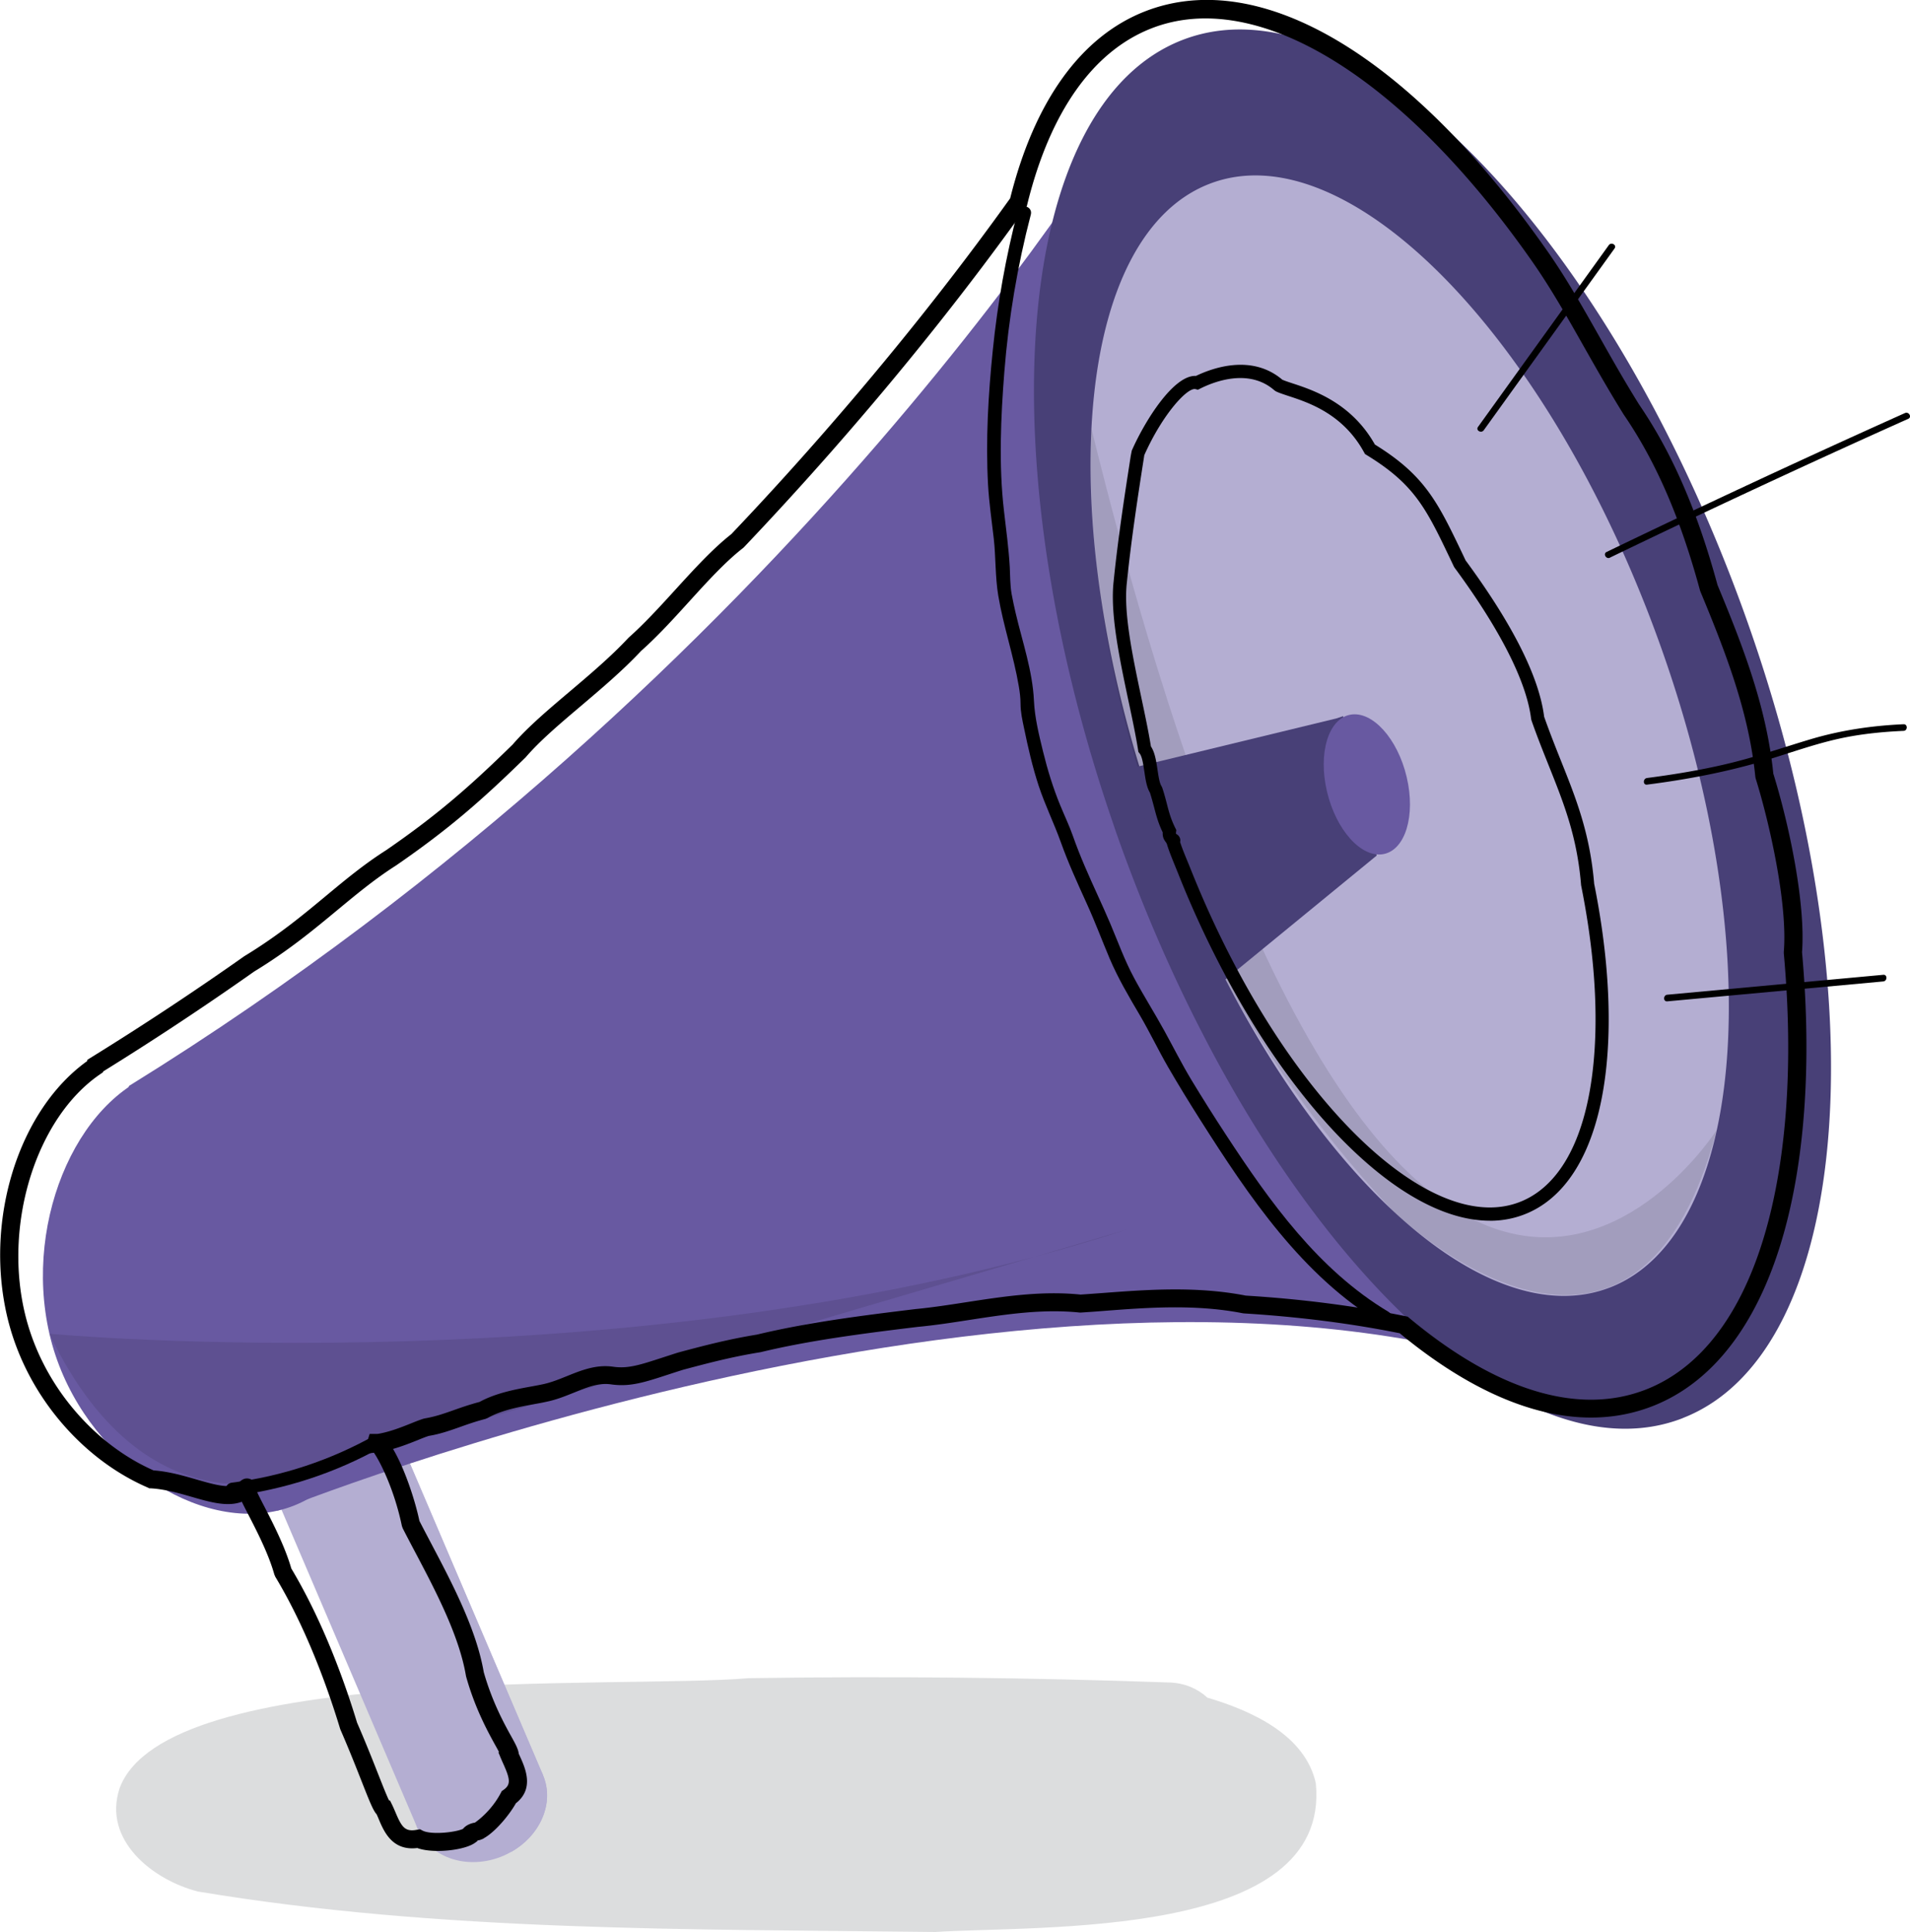
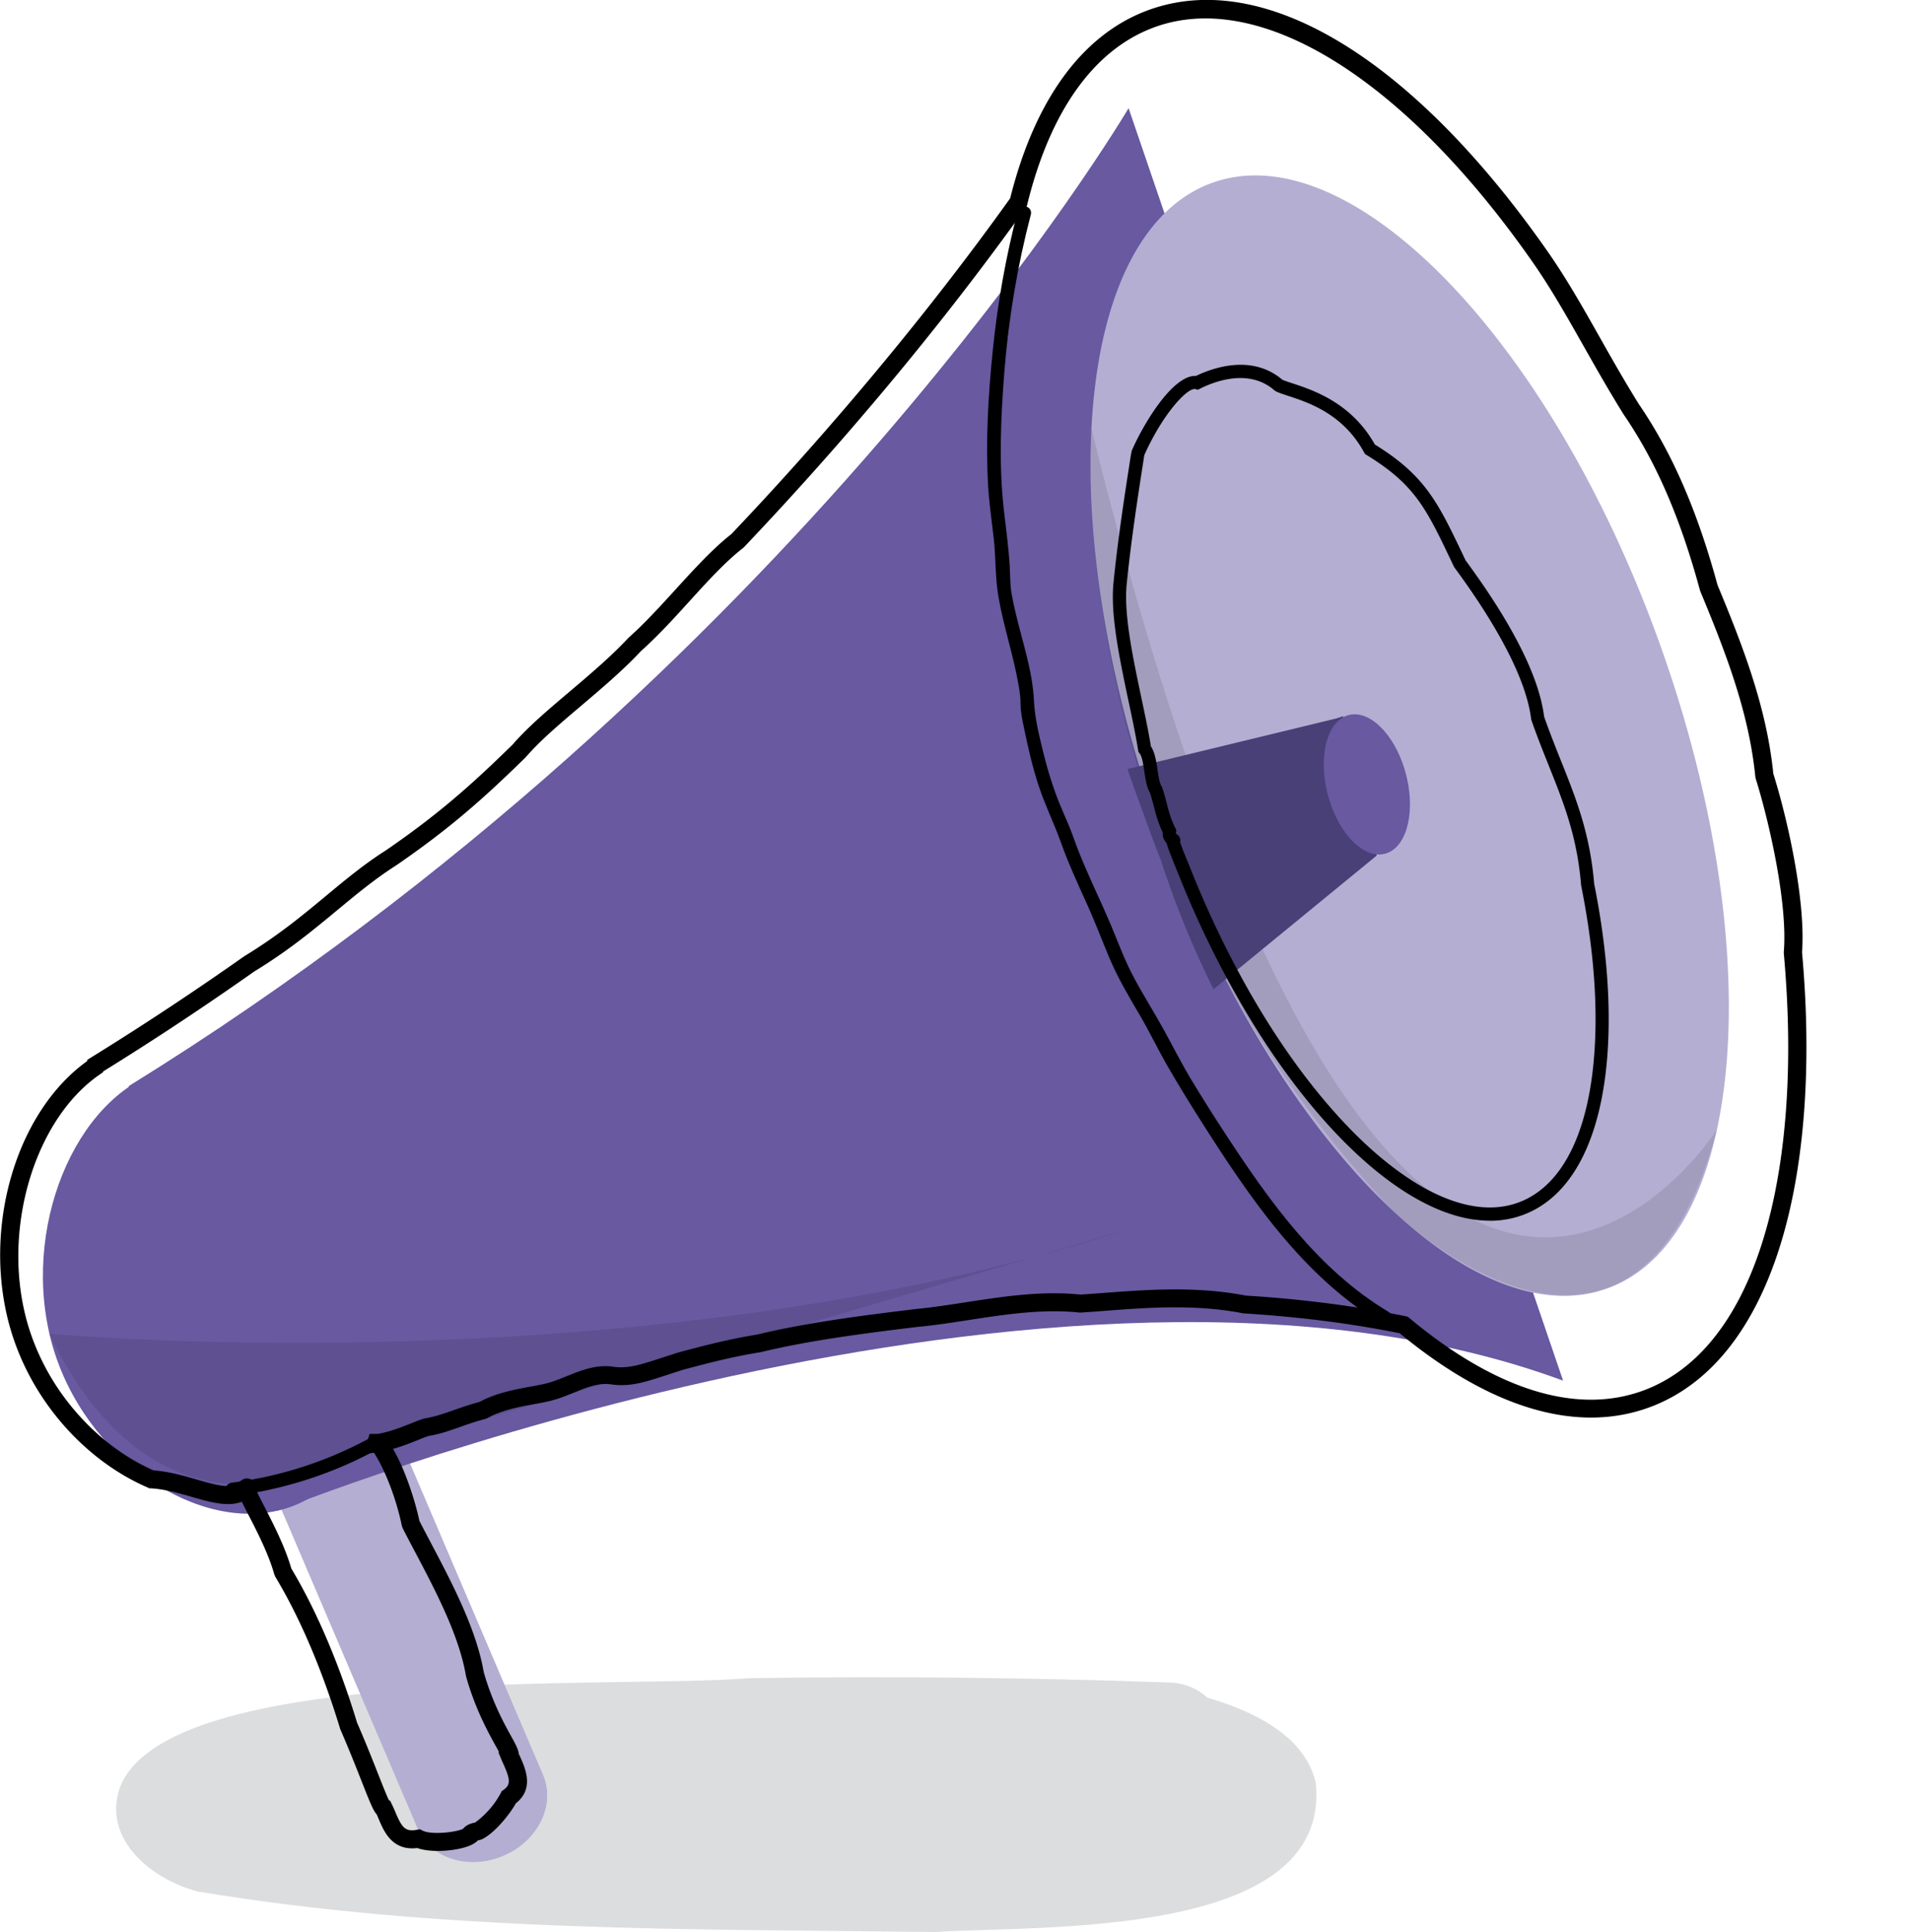
<svg xmlns="http://www.w3.org/2000/svg" id="Layer_2" data-name="Layer 2" viewBox="0 0 282.12 285.29">
  <defs>
    <style>.cls-1{opacity:.1}.cls-1,.cls-3,.cls-4,.cls-5,.cls-6{stroke-width:0}.cls-4{fill:#484077}.cls-5{fill:#b4aed2}.cls-6{fill:#6859a1}</style>
  </defs>
  <g id="Outlines">
    <path d="M194.37 263.38c-1.54-7.21-9.53-10.78-16.04-12.71-1.42-1.32-3.34-2.15-5.54-2.23-20.73-.74-41.47-.95-62.21-.64-18.94 1.62-86.1-2.35-92.92 16.27-2.51 7.61 4.82 13.49 11.56 15.23 35.83 5.97 72.66 5.54 108.93 5.98 15.42-1.01 58.41 1.13 56.21-21.91Z" style="fill:#babcbe;opacity:.5;stroke-width:0" />
    <path class="cls-5" transform="rotate(-23.13 56.55 232.336)" d="M46.48 195.68h20.13v73.36H46.48z" />
    <path class="cls-5" d="M80.21 262.13c1.72 4.04-.36 8.86-4.68 11.31-.38.21-.77.41-1.18.59-5.11 2.18-10.77.4-12.65-3.99-1.87-4.39.75-9.71 5.86-11.9.41-.18.83-.33 1.24-.45 4.76-1.43 9.68.41 11.41 4.44Z" />
    <path class="cls-5" d="m51.39 194.67 28.81 67.46c1.72 4.04-.36 8.86-4.68 11.31L43.34 198.1l8.04-3.43Z" />
    <path class="cls-6" d="M166.7 15.97S117.43 99.56 19.05 160.35c0 0-9.71 38.97 21.97 62.71 0 0 115.73-46.63 189.86-19.19L166.7 15.97Z" />
    <path class="cls-6" d="M54.63 186.05c3.94 17.13-.53 34-13.6 37.01-13.07 3.01-29.79-8.99-33.73-26.12-3.94-17.13 4.69-36.13 17.76-39.13 13.07-3.01 25.62 11.12 29.57 28.25Z" />
-     <path class="cls-4" d="M248.56 209.4c-15.92 6.2-36.5-6.39-54.66-30.58-3.74-4.97-7.38-10.45-10.85-16.34-1.76-3-3.49-6.11-5.15-9.33-3.25-6.24-6.31-12.87-9.12-19.84a251.906 251.906 0 0 1-3-7.82c-.5-1.38-.99-2.76-1.45-4.14C145.57 66.7 149.94 15.53 174.61 5.92c25.3-9.85 62.35 27.72 82.78 83.9 20.42 56.19 16.47 109.73-8.83 119.57Z" />
    <path class="cls-5" d="M237.82 190.1c-9.44 3.67-20.91-.89-32.13-11.36-5.73-5.34-11.38-12.22-16.68-20.32a154.743 154.743 0 0 1-7.03-11.96 180.95 180.95 0 0 1-8.5-18.42v-.05c-.68-1.67-1.32-3.36-1.94-5.08-.23-.63-.46-1.26-.67-1.89-.77-2.18-1.49-4.34-2.16-6.5-13.06-41.82-9.09-79.97 9.9-87.36 20.26-7.89 49.94 22.19 66.29 67.19 16.35 44.99 13.19 87.86-7.07 95.75Z" />
    <path class="cls-1" d="M253.59 166.82s-48.19 75.72-92.38-103.54c0 0-4.86 63.19 44.48 115.47 0 0 35.46 34.87 47.9-11.93Z" />
    <path class="cls-4" d="m198.39 105.76 4.96 20.57-23.23 19.03-.14.11-.74.6a142.35 142.35 0 0 1-6.22-14.55c-.54-1.5-1.06-2.99-1.55-4.48v-.05c-.68-1.67-1.32-3.36-1.94-5.08-.23-.63-.46-1.26-.67-1.89-.29-.77-.57-1.55-.86-2.32-.5-1.38-.99-2.76-1.45-4.14l.15-.04 1.04-.25 29.5-7.15h.03l1.11-.37Z" />
    <path class="cls-6" d="M207.78 114.75c1.34 5.68-.2 10.77-3.45 11.37-3.25.59-6.98-3.54-8.32-9.22-1.35-5.68.2-10.78 3.45-11.37 3.25-.59 6.98 3.53 8.32 9.22Z" />
    <path class="cls-3" d="M220.05 180.25c-4.33 0-9.14-1.81-14.19-5.38-2.54-1.8-5.13-4.04-7.69-6.65-3.48-3.55-6.89-7.77-10.15-12.54-2.58-3.78-5.04-7.89-7.32-12.2a146.75 146.75 0 0 1-6.66-14.45c-.14-.36-.3-.73-.45-1.11-.46-1.13-.94-2.3-1.23-3.28a.774.774 0 0 1-.07-.16c-.03-.04-.06-.08-.08-.11-.28-.38-.51-.75-.47-1.46-.67-1.39-.96-2.52-1.27-3.7-.18-.67-.36-1.37-.62-2.17-.48-.81-.65-1.93-.82-3.11-.16-1.05-.33-2.24-.71-2.69l-.17-.21-.04-.27c-.36-2.23-.88-4.71-1.44-7.32-1.33-6.32-2.71-12.85-2.18-17.58.66-6.55 1.7-13.2 2.53-18.55l.15-.77c1.98-4.49 6.22-11.21 9.48-11.03 2.54-1.22 8.28-3.25 12.76.56.34.15.87.33 1.48.53 3.05 1 8.71 2.86 12.19 9.04 7.44 4.59 9.32 8.56 13.05 16.37l.35.74c6.96 9.45 10.86 17.21 11.6 23.08.82 2.33 1.67 4.46 2.49 6.52 2.2 5.5 4.28 10.69 4.9 18.15 1.58 7.87 2.29 15.25 2.12 21.93-.36 14.03-4.6 23.51-11.94 26.69-1.75.76-3.63 1.14-5.6 1.14Zm-45.75-55.94c.27.85.69 1.88 1.1 2.87.16.38.31.76.46 1.13 1.97 4.94 4.18 9.74 6.57 14.26 2.24 4.25 4.66 8.29 7.2 12.01 3.19 4.67 6.54 8.8 9.94 12.27 2.48 2.53 4.98 4.69 7.43 6.42 6.77 4.79 12.95 6.19 17.89 4.05 6.6-2.86 10.42-11.72 10.76-24.95.17-6.55-.54-13.8-2.09-21.55l-.02-.11c-.59-7.19-2.53-12.03-4.77-17.64-.84-2.11-1.72-4.29-2.56-6.7l-.05-.2c-.66-5.48-4.57-13.2-11.3-22.33l-.1-.16-.39-.82c-3.71-7.78-5.4-11.33-12.53-15.68l-.22-.14-.13-.23c-3.1-5.69-8.18-7.36-11.21-8.35-.78-.26-1.4-.46-1.85-.69l-.2-.14c-3.78-3.3-8.93-1.27-10.97-.24l-.32.16-.35-.09c-1.18-.3-4.86 3.67-7.57 9.75l-.06.4c-.83 5.32-1.86 11.95-2.52 18.46-.5 4.43.85 10.8 2.15 16.97.54 2.55 1.05 4.96 1.41 7.18.59.88.78 2.17.97 3.42.14.93.29 1.99.59 2.44l.11.23c.3.9.5 1.67.69 2.4.31 1.21.59 2.25 1.25 3.58l.14.27-.04.3c-.02.17-.02.23-.01.23.01.01.03.04.06.07.34.17.56.51.58.89 0 .08 0 .17-.02.25Z" />
    <path class="cls-3" d="M64.67 273.31c-1.13 0-2.22-.13-3.03-.43-3.71.46-4.94-2.47-5.69-4.25-.1-.25-.21-.49-.31-.72-.53-.58-1.05-1.9-2.28-5.02-.83-2.11-1.87-4.73-3.09-7.53l-.05-.15c-1.82-5.99-4.95-14.74-9.56-22.39l-.14-.33c-.85-3.04-2.58-6.4-3.84-8.84-.4-.78-.72-1.39-.96-1.9-2.11.8-4.69.06-7.39-.72-1.96-.56-3.98-1.14-6.03-1.26h-.24l-.22-.11c-4.82-2.08-9.3-5.47-12.95-9.81-3.85-4.57-6.57-9.97-7.87-15.62-3.29-14.32 1.79-30.33 11.84-37.54l.05-.2.46-.29a449.8 449.8 0 0 0 22.72-15.01c4.97-3.02 8.59-6.02 12.09-8.93 2.89-2.4 5.63-4.67 8.84-6.71 7.75-5.33 12.57-9.61 18.71-15.62 2.21-2.56 5.22-5.11 8.41-7.81 2.99-2.53 6.08-5.15 8.65-7.9l.09-.09c2.29-2.03 4.62-4.58 6.87-7.05 2.71-2.97 5.51-6.05 8.27-8.21 4.47-4.7 8.89-9.54 13.14-14.39 10.24-11.67 19.68-23.51 28.05-35.2 3.6-14.39 10.49-23.93 19.94-27.61 17.06-6.64 39.28 6.62 59.45 35.47 2.78 3.98 5.17 8.2 7.69 12.66 1.8 3.19 3.67 6.49 5.8 9.91 4.9 7.17 8.6 15.67 11.6 26.68 3.78 9.09 7.25 18.07 8.24 27.85 2.44 7.84 4.78 19.36 4.24 26.36.75 8.3.85 16.2.31 23.48-1.71 23.13-9.67 38.6-22.41 43.56-10.8 4.2-23.7.48-37.32-10.77-7.16-1.45-14.89-2.43-22.98-2.93l-.18-.02c-7-1.38-14.2-.84-20.56-.35-1.15.09-2.27.17-3.35.24h-.22c-5.44-.57-10.95.27-16.27 1.09-2.51.39-5.1.79-7.66 1.03-8.1.98-16 2-23.13 3.72l-.1.02c-4.17.67-7.68 1.6-11.07 2.5l-.37.1c-.76.24-1.49.48-2.17.7-3.51 1.15-5.63 1.84-8.41 1.45-1.84-.27-3.53.41-5.49 1.21-1.25.5-2.54 1.03-3.97 1.33-.57.13-1.21.25-1.9.37-2.27.42-4.85.89-6.91 2.06l-.32.13c-1.47.38-2.64.8-3.77 1.2-1.48.52-2.87 1.02-4.6 1.31-.47.15-1.02.37-1.65.63-1.06.42-2.28.91-3.62 1.29 1.6 2.68 3.17 7.21 3.9 10.63.53 1.04 1.1 2.11 1.68 3.22 3.15 5.97 6.72 12.74 7.82 19.1 1.24 4.38 3.03 7.64 4.11 9.58.57 1.03 1 1.82 1.06 2.47.05.12.11.23.16.35.82 1.81 2.17 4.8-.58 6.97-1.07 1.89-3.14 4.28-4.71 5.15l-.19.13v-.02c-.28.13-.53.21-.76.23h.07c-.02 0-.05.01-.09.02l-.04.1-.35.25c-1.02.72-3.32 1.18-5.45 1.18Zm-2.65-3.21.4.21c1.25.64 4.82.28 5.97-.26.48-.6 1.25-.84 1.76-.92.59-.41 2.5-1.88 3.81-4.36l.15-.29.27-.19c1.11-.78.97-1.61-.05-3.87-.12-.26-.23-.52-.34-.77l-.37-.89.08-.07c-.14-.27-.32-.6-.49-.9-1.14-2.06-3.04-5.51-4.36-10.22l-.03-.14c-1.01-5.95-4.49-12.55-7.56-18.36-.62-1.17-1.22-2.31-1.78-3.41l-.12-.34c-1.12-5.39-3.23-9.52-4.13-10.81l-1.55.2.92-2.98H55.81c1.77-.3 3.47-.98 4.85-1.53.69-.28 1.34-.54 1.92-.72l.18-.04c1.54-.26 2.79-.7 4.24-1.21 1.09-.39 2.33-.82 3.83-1.22 2.42-1.32 5.28-1.85 7.59-2.27.65-.12 1.26-.23 1.81-.35 1.21-.26 2.39-.74 3.53-1.2 2.13-.86 4.33-1.75 6.87-1.37 2.15.3 3.94-.29 7.2-1.35.69-.22 1.44-.47 2.26-.73l.43-.12c3.28-.87 7-1.86 11.28-2.55 7.27-1.75 15.23-2.78 23.42-3.77 2.51-.24 5.07-.64 7.54-1.02 5.46-.84 11.1-1.71 16.85-1.12 1.04-.07 2.11-.15 3.21-.23 6.5-.49 13.86-1.05 21.19.38 8.31.51 16.24 1.54 23.59 3.04l.33.07.26.22c12.93 10.76 25 14.4 34.9 10.55 11.73-4.56 19.08-19.22 20.71-41.26.53-7.17.42-14.96-.32-23.16v-.24c.59-7.12-2.16-19.21-4.16-25.59l-.05-.27c-.94-9.49-4.37-18.33-8.1-27.3l-.06-.16c-2.92-10.76-6.5-19.02-11.28-26-2.19-3.52-4.07-6.84-5.89-10.05-2.49-4.4-4.84-8.56-7.55-12.44-19.13-27.39-40.7-40.62-56.29-34.54-8.66 3.37-15.01 12.36-18.37 26.01l-.06.25-.15.21c-8.46 11.84-18 23.82-28.36 35.62-4.3 4.9-8.77 9.79-13.28 14.54l-.15.13c-2.61 2.03-5.23 4.91-8.01 7.97-2.28 2.51-4.64 5.1-7.03 7.21-2.66 2.85-5.8 5.51-8.83 8.08-3.12 2.64-6.07 5.14-8.15 7.55l-.08.09c-6.27 6.13-11.18 10.49-19.15 15.97-3.11 1.98-5.78 4.2-8.61 6.54-3.58 2.97-7.27 6.03-12.33 9.11a449.865 449.865 0 0 1-22.3 14.75l-.03.12-.43.3C5.47 164.99.56 180.37 3.61 193.65c1.2 5.24 3.73 10.25 7.31 14.49 3.34 3.96 7.4 7.06 11.76 8.98 2.26.16 4.44.79 6.37 1.35 2.6.75 4.86 1.4 6.1.59.42-.45.95-.94 1.76-.68.86.28.96 1.12.99 1.4l.06.5c.23.52.67 1.38 1.08 2.16 1.29 2.51 3.05 5.92 3.99 9.17 4.68 7.82 7.86 16.67 9.71 22.76 1.23 2.82 2.27 5.44 3.1 7.55.63 1.59 1.27 3.23 1.62 3.92l.15.03.29.59c.18.36.34.75.51 1.14.92 2.18 1.4 2.92 3.16 2.59l.45-.08Z" />
-     <path class="cls-3" d="M219.16 63.53c6.44-8.95 12.88-17.89 19.32-26.84.37-.51-.48-1-.85-.49-6.44 8.95-12.88 17.89-19.32 26.84-.37.51.48 1 .85.49ZM237.8 82.34c11.33-5.47 22.72-10.81 34.17-16.03 3.29-1.5 6.59-2.99 9.9-4.47.57-.26.08-1.1-.49-.85a1739.071 1739.071 0 0 0-44.07 20.51c-.57.27-.07 1.12.49.85ZM246.27 147.86l31.9-2.94c.62-.06.63-1.04 0-.98l-31.9 2.94c-.62.06-.63 1.04 0 .98ZM243.27 115.86c6.01-.77 11.96-1.9 17.77-3.66 3.8-1.16 7.53-2.52 11.43-3.3 2.87-.57 5.78-.85 8.7-.98.63-.03.63-1.01 0-.98-4.66.21-9.24.88-13.71 2.21-4.16 1.24-8.25 2.68-12.48 3.67-3.86.91-7.77 1.55-11.7 2.06-.62.08-.63 1.06 0 .98Z" />
    <path class="cls-1" d="M7.3 196.94s86.78 8.1 159.25-15.41L46.02 217.02S22.58 228.85 7.3 196.94Z" />
    <path class="cls-3" d="M150.33 31.15c-1.76 6.76-2.99 13.64-3.69 20.59-.67 6.53-1.06 13.26-.7 19.82.15 2.68.55 5.34.85 8s.2 5.64.66 8.39c.76 4.53 2.28 8.89 3.04 13.42.14.83.25 1.68.25 2.52 0 1.26.27 2.44.53 3.68.59 2.85 1.24 5.69 2.15 8.46.94 2.85 2.27 5.53 3.28 8.35 1.1 3.08 2.47 6.06 3.82 9.04 1.22 2.67 2.24 5.41 3.38 8.11 1.24 2.92 2.86 5.66 4.47 8.39 1.46 2.49 2.7 5.1 4.14 7.6 1.53 2.64 3.13 5.25 4.77 7.83 7.17 11.29 15.08 23.08 26.79 30.08 1.11.66 2.12-1.07 1.01-1.73-10.34-6.18-17.51-16.24-23.99-26.13-1.75-2.67-3.45-5.36-5.1-8.09-1.44-2.39-2.67-4.84-4.01-7.28-1.44-2.62-3.05-5.16-4.47-7.8s-2.38-5.35-3.53-8.06-2.55-5.61-3.76-8.45c-.63-1.47-1.22-2.96-1.75-4.47s-1.25-3-1.87-4.52c-1.05-2.55-1.86-5.19-2.52-7.87-.61-2.5-1.24-5.02-1.36-7.58-.2-4.36-1.7-8.67-2.69-12.88-.22-.96-.44-1.92-.61-2.89-.23-1.31-.2-2.63-.27-3.95-.16-2.79-.54-5.56-.86-8.34-.78-6.76-.47-13.73.06-20.49.62-7.84 1.92-15.6 3.91-23.21.33-1.25-1.61-1.78-1.93-.53ZM55.39 211.93c-6.53 3.67-13.72 6.07-21.15 7-1.26.16-1.28 2.16 0 2 7.8-.98 15.31-3.42 22.16-7.28 1.12-.63.12-2.36-1.01-1.73Z" />
  </g>
</svg>